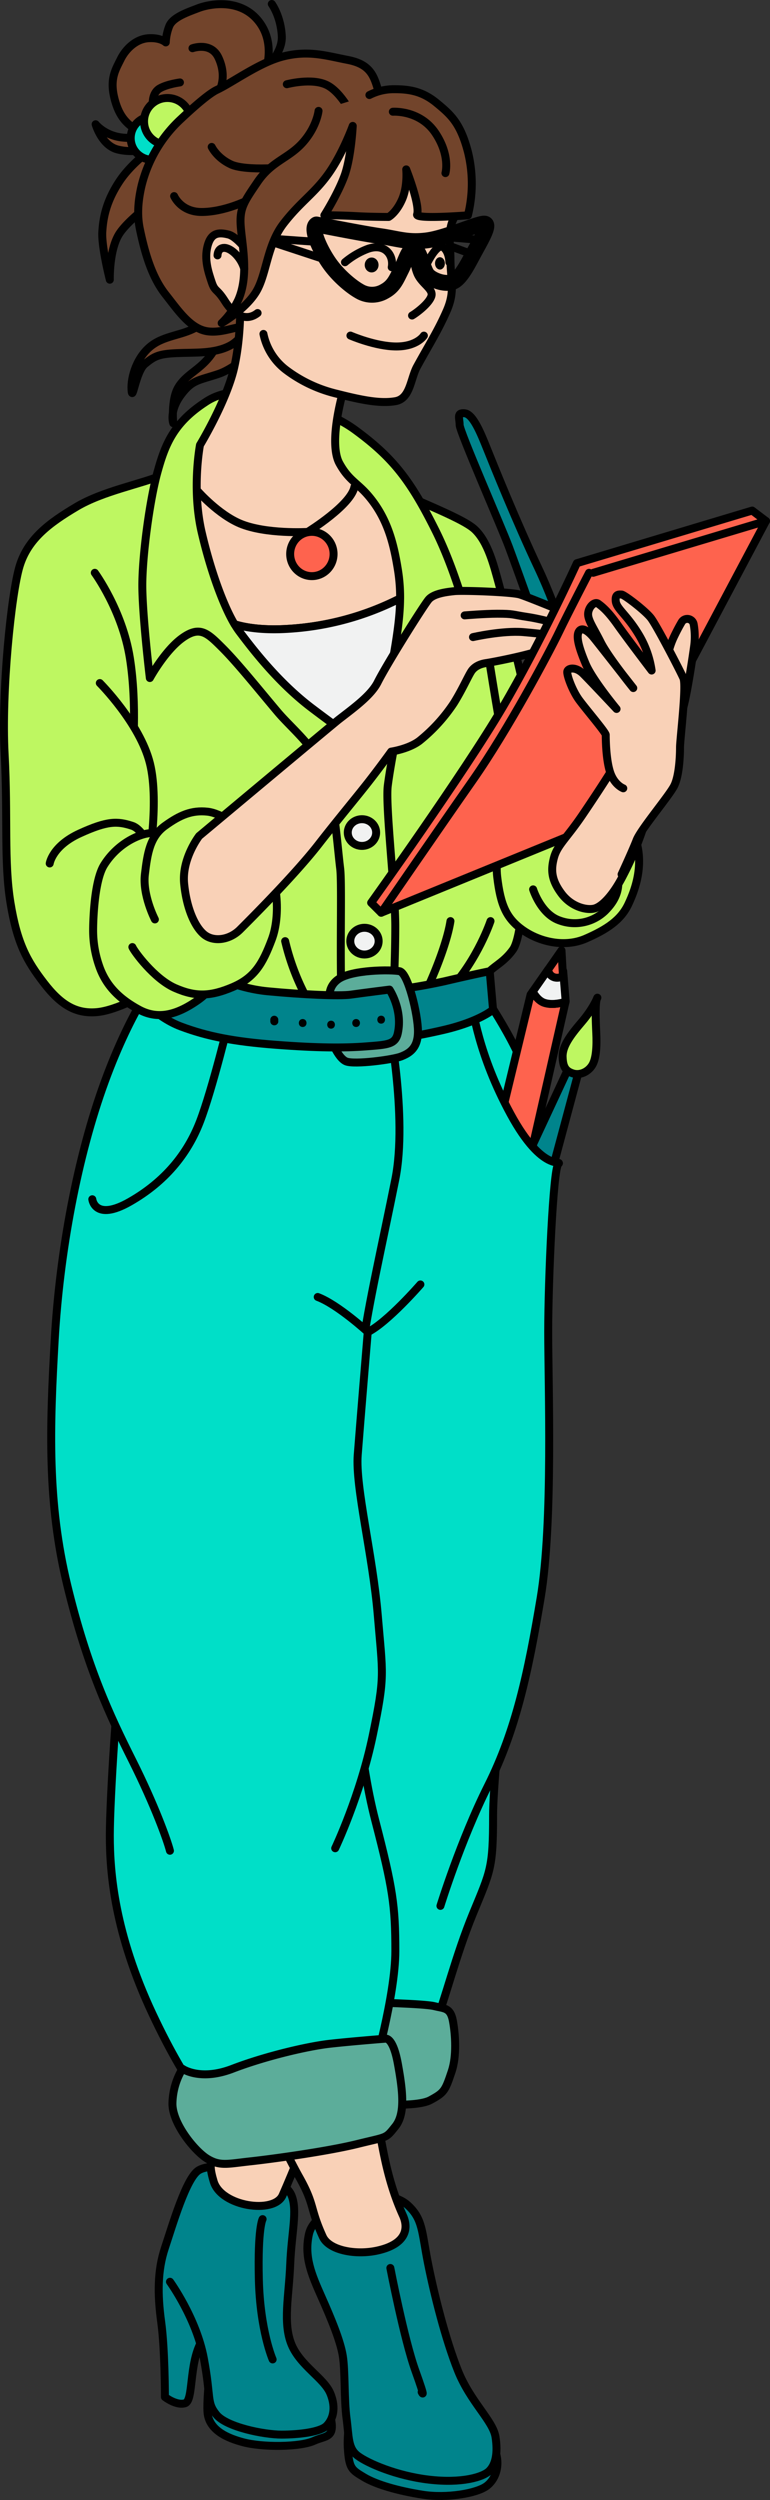
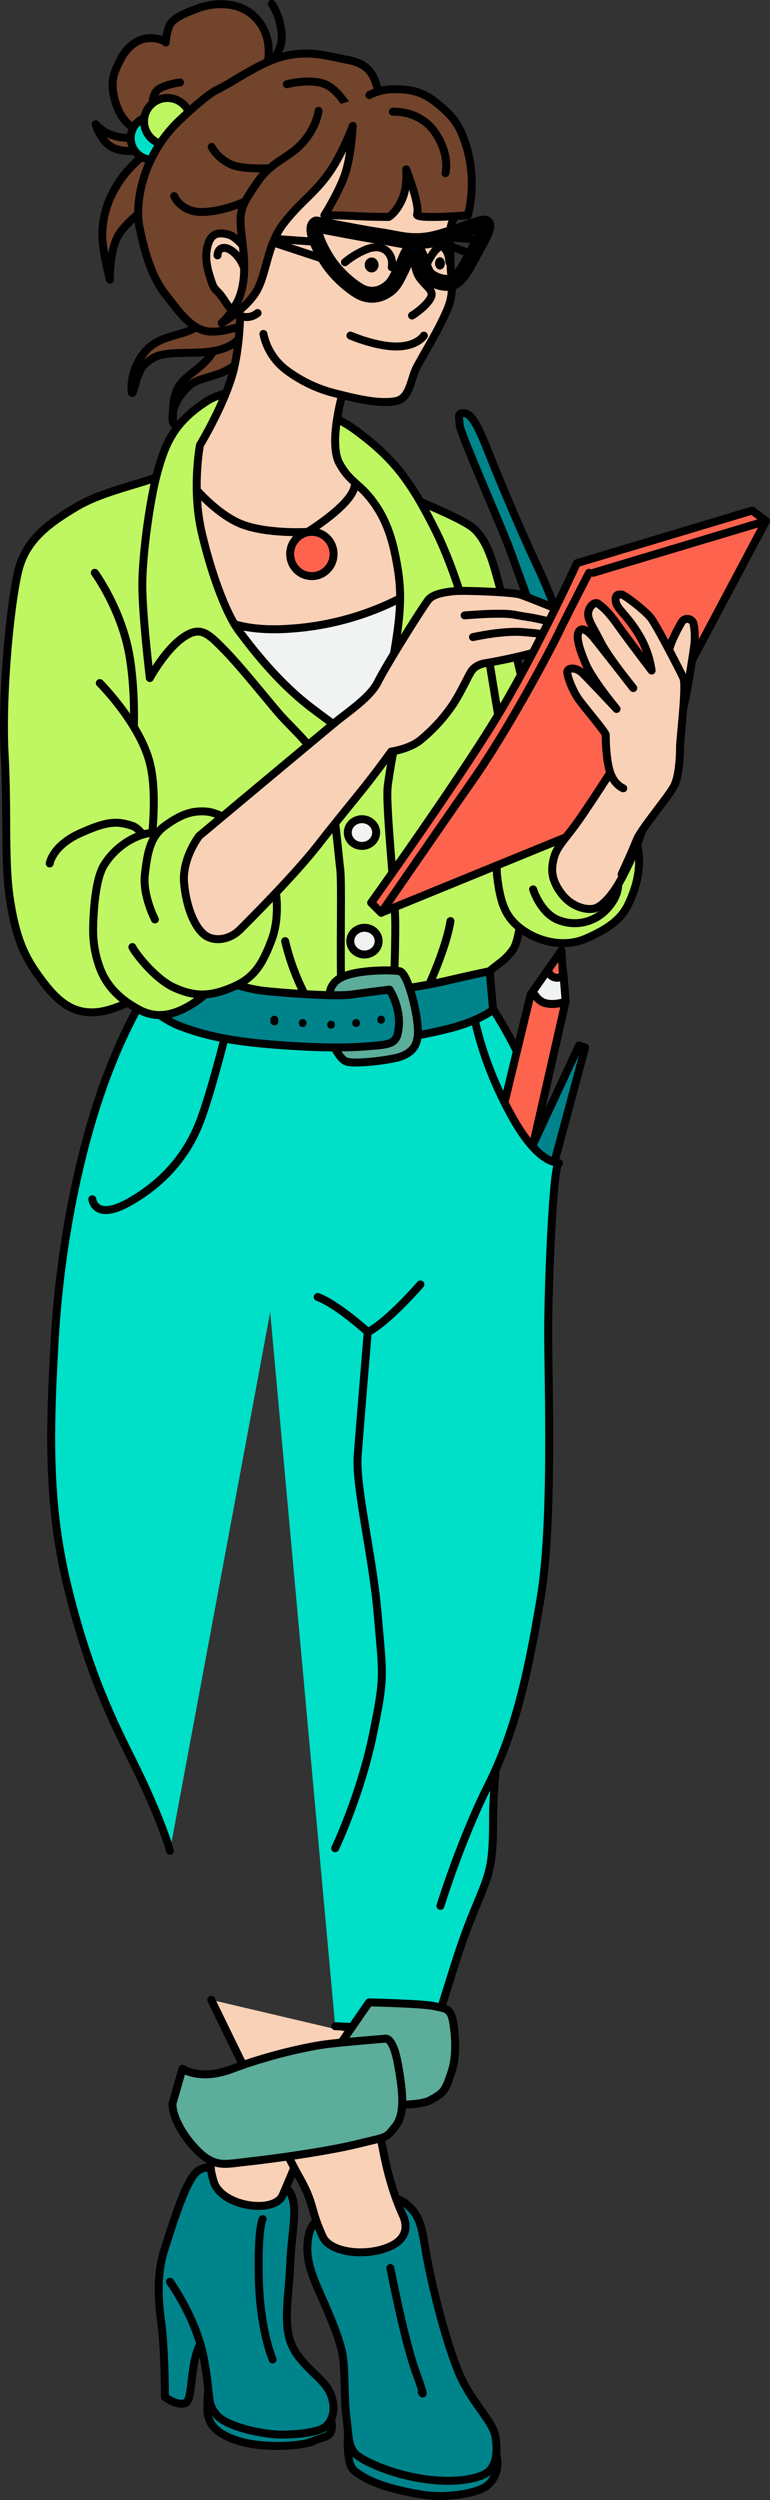
<svg xmlns="http://www.w3.org/2000/svg" viewBox="0 0 484.71 1572.99">
  <rect x="0" y="0" width="484.71" height="1572.99" fill="#333333" stroke="none" />
  <defs>
    <style>.cls-1{fill:#bef761;}.cls-1,.cls-11,.cls-2,.cls-3,.cls-4,.cls-5,.cls-6,.cls-7,.cls-8,.cls-9{stroke:#000;stroke-linecap:round;stroke-linejoin:round;}.cls-1,.cls-2,.cls-3,.cls-4,.cls-5,.cls-6,.cls-7,.cls-8,.cls-9{stroke-width:5px;}.cls-11,.cls-2{fill:none;}.cls-3{fill:#00848c;}.cls-10,.cls-4{fill:#f9d1b7;}.cls-5{fill:#00dfc8;}.cls-6{fill:#5cad9a;}.cls-7{fill:#fe634e;}.cls-8{fill:#f1f2f2;}.cls-9{fill:#72442b;}.cls-11{stroke-width:10px;}</style>
  </defs>
  <g id="Слой_2" data-name="Слой 2">
    <g id="Слой_5" data-name="Слой 5">
      <path class="cls-1" d="M139,271.58s-23.12,21.55-36.79,27.33-37.31,10-54.13,20-30.48,20-35.74,37.31S.81,435,2.91,474.44,2.39,542.24,6.59,568s10.51,36.79,21,50.45,20,19.45,33.11,18.4,32.05-12.09,38.89-15.25,24.7,15.25,37.84,20,157.13-7.36,157.13-7.36,10-19.45,13.67-23.13,9.46-6.3,14.71-13.66S329.81,558,329.81,558l8.4-105.11-6.3-11S317.19,378.79,314,367.23,307.21,341,298.8,333.07s-44.15-20.5-54.66-27.33S139,271.58,139,271.58Z" />
      <path class="cls-2" d="M59.67,360.4S77,384.05,81.75,414s1.57,61.49,1.57,61.49" />
      <path class="cls-1" d="M62.83,429.77S88.05,455,94.36,480.22,92.78,548,92.78,548" />
      <path class="cls-2" d="M31.29,543.29s1.58-11,18.92-18.92,23.65-7.88,33.11-4.73S100.67,548,100.67,548" />
      <path class="cls-2" d="M179.5,592.16a147,147,0,0,0,15.24,38.89c11,18.92,41.52,36.79,54.13,24.18s31.53-55.18,34.69-75.68" />
-       <path class="cls-2" d="M308.78,579.55s-7.88,23.65-25.22,42.57" />
      <path class="cls-1" d="M166.89,251.61a35.62,35.62,0,0,0-37.84,1.58c-20,13.13-25.23,26.8-30,44.14s-9.46,52-9.46,70.95,4.73,58.34,4.73,58.34,9.46-17.35,20.5-25.23,15.76-3.15,25.22,6.31,22.08,25.22,34.69,40.2c9.58,11.38,26.8,24.44,31.53,43.36s6.31,42.57,7.88,55.18-1.57,86.72,3.16,110.37,14.19,33.11,22.07,20.49,9.46-72.52,9.46-94.6-6.31-75.67-4.73-88.29,7.88-47.3,12.61-58.33,9.46-44.15,18.92-44.15,23.65,15.77,23.65,15.77-9.46-42.57-25.22-74.11-26.81-45.72-50.46-63.06S166.89,251.61,166.89,251.61Z" />
      <path class="cls-3" d="M205.51,1512.13l-70.95-41s-4.73,34.69-3.94,46.51,13.4,16.56,22.08,18.92c12.59,3.44,36.26,3.16,44.93-.79S213.4,1535,205.51,1512.13Z" />
      <path class="cls-3" d="M139.29,1472.72l12.62-108s-18.92-3.94-26.81.79-16.55,34.68-21.28,48.87-4.73,29.17-2.36,46.51,2.36,47.3,2.36,47.3,7.09,5.52,12.61,3.94,2.37-24.43,10.25-38.62S139.29,1472.72,139.29,1472.72Z" />
      <path class="cls-3" d="M107,1435.67s16.56,22.86,21.29,48.09,1.57,27.59,7.88,35.47,30,12.61,41,12.61,24.44-1.57,28.38-5.52,6.31-11,2.37-20.49-18.92-17.34-24.44-30.75-1.58-30.74-.79-50.45,4.73-33.9.79-43.36-20.5-11.82-20.5-11.82l-9.46-11" />
      <path class="cls-3" d="M225.22,1483.76s-7.09,42.56-6.31,56,2.37,14.19,10.25,18.92,22.08,8.67,37,11,33.9-.79,40.21-5.52,10.25-15.76,2.36-28.38" />
      <path class="cls-3" d="M218.91,1388.37s-21.28,3.15-24.43,17.34,1.57,25.23,7.88,39.42,11.82,27.59,13.4,37,.79,27.59,2.37,39.41.78,18.92,7.09,23.65,24.44,12.62,44.94,15,33.89-1.57,37.84-5.52,5.51-11,3.94-21.28-15.77-22.07-23.65-41.78-15-48.09-18.92-67.8-3.16-27.59-12.62-36.26S226.8,1379.7,218.91,1388.37Z" />
      <path class="cls-4" d="M207.88,1304.81s-15.77,44.14-30,76.46c-5.27,12-38.63,7.1-43.36-8.67s.79-11.82,3.16-24.44,1.57,1.58,3.15-15.76" />
      <path class="cls-4" d="M133,1258.3s44.93,93,55.18,111.15,6.62,19.44,15,37.84c3.94,8.67,20.85,11.81,34.68,8.67,17.35-3.94,19.71-13.4,15.77-22.07-12-26.39-13.4-51.24-16.55-59.92a175.91,175.91,0,0,1-10.25-53.6" />
      <path class="cls-5" d="M152.7,634.73s96.17,1.58,111.94-1.57,36.26-12.62,36.26-12.62,23.65,33.11,31.53,58.34S319.82,877.54,323,931.14s-12.61,178.16-12.61,211.27-1.58,34.69-12.61,61.49-17.35,53.61-25.23,74.1L211,1274.85" />
      <path class="cls-6" d="M232.32,1259.87s34.68.79,41,2.37,10.25.79,11.82,9.46,2.37,22.07-.78,31.53c-4.13,12.38-4.73,13.4-13.41,18.13s-37.05,2.37-37.05,2.37l-31.53-20.5Z" />
-       <path class="cls-5" d="M244.14,639.46s12.61,63.07,4.73,102.49-17.34,80.4-20.5,105.63-6.3,58.34-3.15,88.29-1.58,118.25-1.58,118.25,1.58,48.88,12.62,91.45,12.61,53.6,12.61,82-14.19,77.26-14.19,77.26l-97.75,28.38s-17.34-15.77-41-66.22S69.13,1178.68,69.13,1155s4.73-96.18,7.89-113.52,94.6-406.78,94.6-406.78" />
      <path class="cls-5" d="M211,1162.91s15.77-33.11,23.65-71,6.31-37.84,3.15-75.68-14.19-80.41-12.61-100.9,6.31-77.26,6.31-77.26S212.61,820.78,200,816.05" />
      <path class="cls-5" d="M204.73,639.46l-64.65-6.3-39.41-20.5S83.32,633.16,66,680.46,37.6,787.67,34.45,842.85s-4.73,102.48,7.88,154.51,26.8,82,41,110.37,22.08,50.45,23.65,56.76" />
      <polygon class="cls-3" points="330.68 730.38 364.49 657.86 368.35 659.08 345.92 742.65 330.68 730.38" />
-       <path class="cls-1" d="M376.05,627.73s-2.62,6.83-9.81,15.24S354,658.21,354.16,664.86s2.1,9.11,6.48,10.52,9.46-.88,12.09-5.08,3-12.27,2.62-20.33S374.48,629.83,376.05,627.73Z" />
      <path class="cls-7" d="M342.94,631.05c-3.17-.95-5.67-3.73-7.62-7.13L334,625.8l-19.45,80.41,15.25,39.41L356,630.33C351.46,631.67,346.78,632.21,342.94,631.05Z" />
      <path class="cls-8" d="M354.52,610.93c-3-.15-6.36-.4-9.57-.8l-9.63,13.79c1.95,3.4,4.45,6.18,7.62,7.13,3.84,1.16,8.52.62,13.07-.72l.07-.33Z" />
      <path class="cls-7" d="M353.46,598,345,610.13c.8,4.81,5.35,6.21,9.38,4.11Z" />
      <path class="cls-5" d="M277.25,1199.17s12.61-41,30-75.68,25.22-71,33.11-118.25,4.73-134,4.73-167.12,3.15-102.48,6.3-105.63-9.46,6.3-30-31.54-23.65-66.22-25.23-72.52" />
-       <path class="cls-6" d="M114.86,1301.65s11,7.89,31.53,0,47.3-14.19,61.49-15.76,34.68-3.16,34.68-3.16,4.73-1.57,7.89,15.77,4.73,31.53-1.58,39.42-4.73,6.3-23.65,11-53.6,9.46-67.79,11-18.92,3.15-26.81-1.58-22.07-22.07-22.07-34.68A43.62,43.62,0,0,1,114.86,1301.65Z" />
+       <path class="cls-6" d="M114.86,1301.65s11,7.89,31.53,0,47.3-14.19,61.49-15.76,34.68-3.16,34.68-3.16,4.73-1.57,7.89,15.77,4.73,31.53-1.58,39.42-4.73,6.3-23.65,11-53.6,9.46-67.79,11-18.92,3.15-26.81-1.58-22.07-22.07-22.07-34.68Z" />
      <path class="cls-3" d="M264.64,808.16s-20.5,23.65-33.11,30" />
      <path class="cls-2" d="M58.1,754.56s1.57,14.19,23.65,1.58,36.26-30,44.14-50.46,18.92-66.22,18.92-66.22" />
      <path class="cls-2" d="M165.31,1396.25s-3.15,5.52-2.37,37.84,8.68,50.45,8.68,50.45" />
      <path class="cls-3" d="M245.72,1427s8.67,44.93,15.76,64.64,3.95,13.4,3.95,13.4" />
      <path class="cls-2" d="M304.05,390.35s14.19,94.6,20.5,113.52" />
      <path class="cls-9" d="M166.36,214.3s-16.29,16.81-28.9,21-16.3,3.68-23.13,12.61c-8.16,10.67-5.25,18.39-5.25,18.39s-1.58-14.71,3.15-22.59,12.61-10.51,19.44-18.92,8.41-17.87,4.21-29.43,26.28-24.7,26.28-24.7l12.08,34.16Z" />
      <path class="cls-9" d="M140.08,176.46s-5.25,22.07-14.71,28.38-21,5.78-30,12.61S82.27,236.89,82.8,245.3s2.63-11.56,8.41-16.29,8.41-6.31,20-6.83,23.65.52,33.63-4.73,17.87-23.13,17.87-23.13Z" />
      <path class="cls-9" d="M164.78,51.38s10.51-20.5-1.05-36.79S131.67,2.5,124.84,5.13s-16.29,5.78-18.39,11.56a32.33,32.33,0,0,0-2.1,10s-3.16-3.16-11-2.63S79.12,30.88,76,37.19s-6.84,12.08-4.21,23.65S79.12,76.6,82.27,79.23s9.46,4.2,9.46,4.2-2.63,4.21-14.19,3.16S60.2,78.18,60.2,78.18,63.88,91.32,73.86,94s22.08-.53,22.08-.53-13.14,8.93-21,21S64.93,136.51,64.4,146s4.73,30,4.73,30-.52-19.44,6.31-29.43,25.23-22.6,25.23-22.6Z" />
-       <path class="cls-2" d="M121.16,30.35s11.57-4.2,16.3,5.79,3.15,20-3.16,26.27" />
      <path class="cls-2" d="M171.09,2.5s5.78,7.88,6.31,20.5-15.24,25.22-15.24,25.22l-41,42.57s-18.39-5.25-22.6-15.24-2.62-17.34,2.11-20,12.61-3.68,12.61-3.68" />
      <circle class="cls-5" cx="95.94" cy="86.89" r="13.66" />
      <circle class="cls-1" cx="105.4" cy="76.38" r="14.72" />
      <path class="cls-9" d="M231,76.6s9.46-11.56,6.83-20.49-5.25-15.77-18.92-18.4-24.7-6.3-41-2.1c-14.65,3.78-31.53,16.29-41.52,21C131.56,58.93,122.26,67,114,74.78A84.54,84.54,0,0,0,89,117.33c-2,8.81-2.83,17.61-1,26.54,3.68,17.87,8.41,31.54,16.3,41.52s15.72,21.85,26.8,23.12c13.66,1.58,25.22-8.93,34.68,1.58,2.26,2.5-13.66-51-13.66-51" />
      <path class="cls-4" d="M182.13,395.61a178.14,178.14,0,0,0,69.75-19.1,108.67,108.67,0,0,0-1.43-18.21c-2.63-16.3-6.51-32.45-18.92-46.78-6.83-7.88-12.09-9.46-17.87-20s-2.1-36.79,10-68.85l-72.52-34.16s1,21.55-3.68,42.57S125.89,280,125.89,280s-5.25,27.33,1,54.66c5.55,24,13.54,46,20.74,58.13C155.31,395.07,166.39,396.67,182.13,395.61Z" />
      <path class="cls-8" d="M196.32,445.54c21.54,16.29,30.48,22.07,30.48,22.07s16.82-31,21-55.18c2.6-15,4-25.9,4.06-35.92a178.14,178.14,0,0,1-69.75,19.1c-15.74,1.06-26.82-.54-34.45-2.83a51.2,51.2,0,0,0,2.91,4.41C158.48,407.7,174.77,429.24,196.32,445.54Z" />
      <path class="cls-2" d="M180.55,53s15.77-4.2,25.23.53S222.59,74,222.59,74s-15.24,25.76-28.38,28.91-39.94,4.73-48.87.53-12.09-11-12.09-11" />
      <path class="cls-2" d="M109.6,123.38s4.21,10,17.34,10,29.43-6.31,39.95-13.66" />
      <polyline class="cls-2" points="270.94 148.34 299.32 150.7 297.75 160.16 274.1 151.49" />
      <path class="cls-4" d="M189.48,100.78S223.64,54,260.7,76.6c13.81,8.42,13.83,10.32,20.76,24.18,7.88,15.76,9.45,27.85,4.72,35.73s-2.62,17.35-2.62,26c0,14.19,3.15,20.5-2.37,33.11s-11.3,21.55-18.65,35c-4.2,7.63-4.21,20.23-13.67,21.81s-20.56-.53-37.05-4.73a85.91,85.91,0,0,1-31.8-15,38,38,0,0,1-14.19-22.6" />
      <path class="cls-10" d="M174.77,123.38c-1.05,0-12.61,32.58-12.61,32.58l-3.68,23.12,4.2,26.81h34.69l14.19-45.2Z" />
      <path class="cls-4" d="M158.48,161.74s-8.41-12.61-14.72-14.19-11-1.05-13.14,7.36.53,16.29,2.63,22.6,3.15,3.68,8.41,12.08,13.14,13.14,20.5,7.36" />
      <path class="cls-4" d="M261,159.11a25.72,25.72,0,0,0,1.58,12.62c2.62,6.83,10.51,10,8.93,14.71S262,197,259.38,198.53" />
      <path class="cls-11" d="M199.21,141.24s29.16,5.79,40.2,7.36,17.34,4.21,29.43,2.63,32.59-11,36.26-10.51-3.15,11.56-7.35,19.44-8.41,15.77-13.14,17.35-12.09-1-15.24-4.21S264.64,158.06,261,157s-5.26,6.31-8.41,12.61-4.73,10.52-10.51,13.67a15.4,15.4,0,0,1-15.77,0c-4.73-2.63-12.61-8.94-18.39-16.82S195,143.87,199.21,141.24Z" />
      <path class="cls-2" d="M163.21,149.65l37.57,2.63,1.58,4.73c-.57,3,5.33,7,2.37,6.31Z" />
      <path class="cls-9" d="M200.52,69.77s-1.05,10-10,20-19.45,11.56-28.38,24.7-11.57,16.82-10.52,28.91,4.93,30.33-1.57,45.19a50.11,50.11,0,0,1-10.51,14.72s14.71-8.41,21.54-19.45,6.84-29.43,17.35-43.09,19.44-18.92,28.38-31.53,15.24-30,15.24-30-1,20-5.26,31.53-12.61,24.7-12.61,24.7,10.51,0,20,.53,20.5.52,20.5.52,4.73-2.62,8.41-11,2.62-18.92,2.62-18.92,8.84,22.35,6.84,28.38c-1.06,3.15,32,.52,32,.52a83,83,0,0,0,0-39.94c-4.73-18.13-10.77-23.38-19.7-30.74s-17.08-8.67-26.54-8.67a33.81,33.81,0,0,0-15.77,3.67" />
      <path class="cls-2" d="M220.59,211.14S236.36,218,249.5,218s17.34-6.83,17.34-6.83" />
      <ellipse class="cls-7" cx="196.32" cy="348.57" rx="13.66" ry="13.93" />
      <path class="cls-2" d="M124.84,309.42s12.6,14.23,26.28,20c16.29,6.83,42.57,5.26,42.57,5.26s27.33-16.82,29.43-28.38" />
      <path class="cls-2" d="M136.93,160.69s0-4.73,4.2-4.73,10.51,5.78,12.62,13.14" />
      <path class="cls-2" d="M247.29,70.3s17-1.27,26.81,13.4c9.46,14.19,6.3,25.22,6.3,25.22" />
      <path class="cls-2" d="M217.16,165a49.89,49.89,0,0,1,14.37-8.41c10.86-3.86,16.47,4.2,15.06,11.56" />
      <path class="cls-2" d="M269.21,165s6-12.26,9.81-9.46,3.86,9.46,3.86,9.46" />
      <ellipse cx="276.94" cy="165.72" rx="3.09" ry="3.88" />
      <ellipse cx="233.94" cy="166.72" rx="4.35" ry="4.69" />
      <path class="cls-3" d="M241,623.7a354.38,354.38,0,0,0,38.89-6.31c17.87-4.2,28.38-6.31,28.38-6.31l2.1,24.18s-8.41,7.36-30.48,12.61a371.89,371.89,0,0,1-42,7.36" />
      <path class="cls-6" d="M208.46,632.11s-4.21-9.46,4.2-15.77,33.63-6.31,38.89-5.26,11.56,27.33,11.56,37.84-5.25,13.67-10.51,15.77-29.43,5.26-34.69,3.15-10.51-14.71-11.56-21S208.46,632.11,208.46,632.11Z" />
      <path class="cls-3" d="M128.52,611.08s17.87,10.51,39.94,12.62,45.2,3.15,52.56,2.1,24.17-3.15,24.17-3.15,8.41,12.61,5.26,27.32c-1.54,7.2-6.31,7.36-20,8.41s-30.48,1-56.76-1-43.1-5.25-59.91-11.56S84.37,623.7,84.37,623.7" />
      <path class="cls-3" d="M360.81,417.68s-8.41-31.53-22.07-60.44-27.85-64.11-32.06-74.62-8.93-22.08-14.19-22.6-3.15,3.15-3.15,7.36,26.28,64.11,31,76.73,27.85,77.25,27.85,77.25Z" />
      <path class="cls-1" d="M58.62,584.81s0-29.43,6.84-40.47S82.8,527,90.68,524.89s18.92,0,24.18,6.84,33.63,50.45,28.38,65.16-6.84,24.18-18.92,32.59-24.18,12.61-36.79,5.78S66.51,620,62.3,607.41a67.85,67.85,0,0,1-3.68-22.6" />
      <path class="cls-1" d="M97.51,578.5s-7.88-15.24-6.3-28.38,3.15-23.65,12.61-30.48,16.82-10,26.8-8.94,26.28,12.62,35.21,26.81,11,38.36,5.26,53.6-10.84,24.1-24.7,30c-13.66,5.78-23.12,6.31-36.26.52s-25.76-23.12-26.81-25.75" />
      <path class="cls-4" d="M125.37,526s-11,14.19-9.46,29.95,6.83,27.33,12.61,32.06,15.77,3.68,22.6-3.15,34.69-34.69,49.4-53.61c12.27-15.77,24.18-30,31.53-39.42s14.19-18.92,14.19-18.92,11-1.57,17.87-6.83a104.28,104.28,0,0,0,21.55-23.65c5.25-8.41,8.93-16.81,11-20s5.78-4.73,9.46-5.25,31.53-5.78,39.41-10,14.72-20,14.72-20-27.86-11.56-33.11-13.14-35.74-2.63-41-2.1-13.13,1.58-16.29,5.26-26.27,40.46-32.06,52c-4.2,8.41-15.24,16.3-24.7,23.65C208.72,456.32,125.37,526,125.37,526Z" />
      <path class="cls-4" d="M297.75,400.86s18.39-4.2,31.53-3.15,27.33,3.15,27.33,3.15l4.2-5.78s-17.87-5.25-28.38-6.83-8.93-2.1-19.44-2.1c-7.9,0-20.5,1.05-20.5,1.05" />
      <path class="cls-1" d="M320.87,517.54s-10,16.29-7.88,34.16,5.78,26.27,16.29,33.63,26.28,11,39.42,5.26S390.77,579,395.5,569s13.14-31.53-1.05-52.55S330.86,501.24,320.87,517.54Z" />
      <path class="cls-1" d="M335.59,559.58s4.73,15.24,16.29,19.45a27.53,27.53,0,0,0,28.9-5.79c6.31-6.3,11.57-14.71,6.31-28.38" />
      <path class="cls-7" d="M375,519.11,239.94,574.3,233.63,568S292,486.53,316.14,445.54s47-91.19,47-91.19l110.36-33.11,8.67,6.57L396,490.21Z" />
      <line class="cls-7" x1="373.43" y1="360.4" x2="482.21" y2="327.81" />
      <path class="cls-4" d="M406,488.11s7.36,6.83,1.58,24.7-9.46,26.8-15.77,38.89-13.14,18.92-17.87,20-14.19-1-20.49-9.46-6.84-14.72-4.73-22.6,7.88-12.09,17.86-26.8,26.28-39.42,28.38-46.25,21-25.75,22.6-34.16,1-19.92,6.83-32.06c1.79-3.73,3.37-6.65,4.71-8.92a4.09,4.09,0,0,1,7.57,1.34,45,45,0,0,1,.34,13.36c-1.58,11.56-5.26,34.69-7.36,40.47s-14.72,36.79-14.72,36.79Z" />
      <path class="cls-4" d="M392.35,496s-5.79-2.1-8.41-10.51-2.63-21.55-2.63-23.13-12.61-16.29-16.82-22.07-7.88-15.77-7.36-17.87,5.26-3.15,10,1.58,21,22.07,21,22.07-15.24-18.39-19.44-28.38-6.31-17.34-4.21-20.49,6.31.52,8.94,3.67,25.22,32.06,25.22,32.06-15.76-19.44-20.49-28.9-8.41-14.19-7.89-18.4,4.21-7.35,6.31-5.78,5.78,4.21,12.09,13.14,21.54,28.91,21.54,28.91a60.34,60.34,0,0,0-8.4-23.13c-7.36-12.08-13.67-15.76-14.19-20.49s2.1-4.21,3.67-4.21,14.72,10,18.4,14.72,18.39,33.11,20.49,37.84-2.1,38.36-2.1,43.62-.52,17.87-3.68,24.17-21,27.33-23.65,34.16-9.46,21.55-9.46,21.55" />
      <path class="cls-2" d="M239.94,574.3s35.73-52,57.81-83.57,47.82-79.88,54.13-93S370.8,360.4,370.8,360.4" />
      <ellipse class="cls-8" cx="227.85" cy="523.84" rx="8.93" ry="8.41" />
      <ellipse class="cls-8" cx="229.43" cy="592.16" rx="8.93" ry="8.41" />
      <path d="M175.17,642.62v-1a1.9,1.9,0,0,0-.22-1,2.54,2.54,0,0,0-2.28-1.53l-.67.08a2.52,2.52,0,0,0-1.1.65l-.39.5a2.44,2.44,0,0,0-.34,1.27v1a1.88,1.88,0,0,0,.21,1,1.85,1.85,0,0,0,.52.8,1.82,1.82,0,0,0,.8.52,1.9,1.9,0,0,0,1,.22l.66-.09a2.52,2.52,0,0,0,1.1-.65l.4-.5a2.53,2.53,0,0,0,.34-1.26Z" />
      <path d="M190.54,646.17c3.21,0,3.22-5,0-5s-3.23,5,0,5Z" />
      <path d="M208.4,647.22c3.22,0,3.23-5,0-5s-3.22,5,0,5Z" />
      <path d="M224.17,646.17c3.22,0,3.22-5,0-5s-3.22,5,0,5Z" />
      <path d="M239.94,644.07c3.21,0,3.22-5,0-5s-3.23,5,0,5Z" />
    </g>
  </g>
</svg>